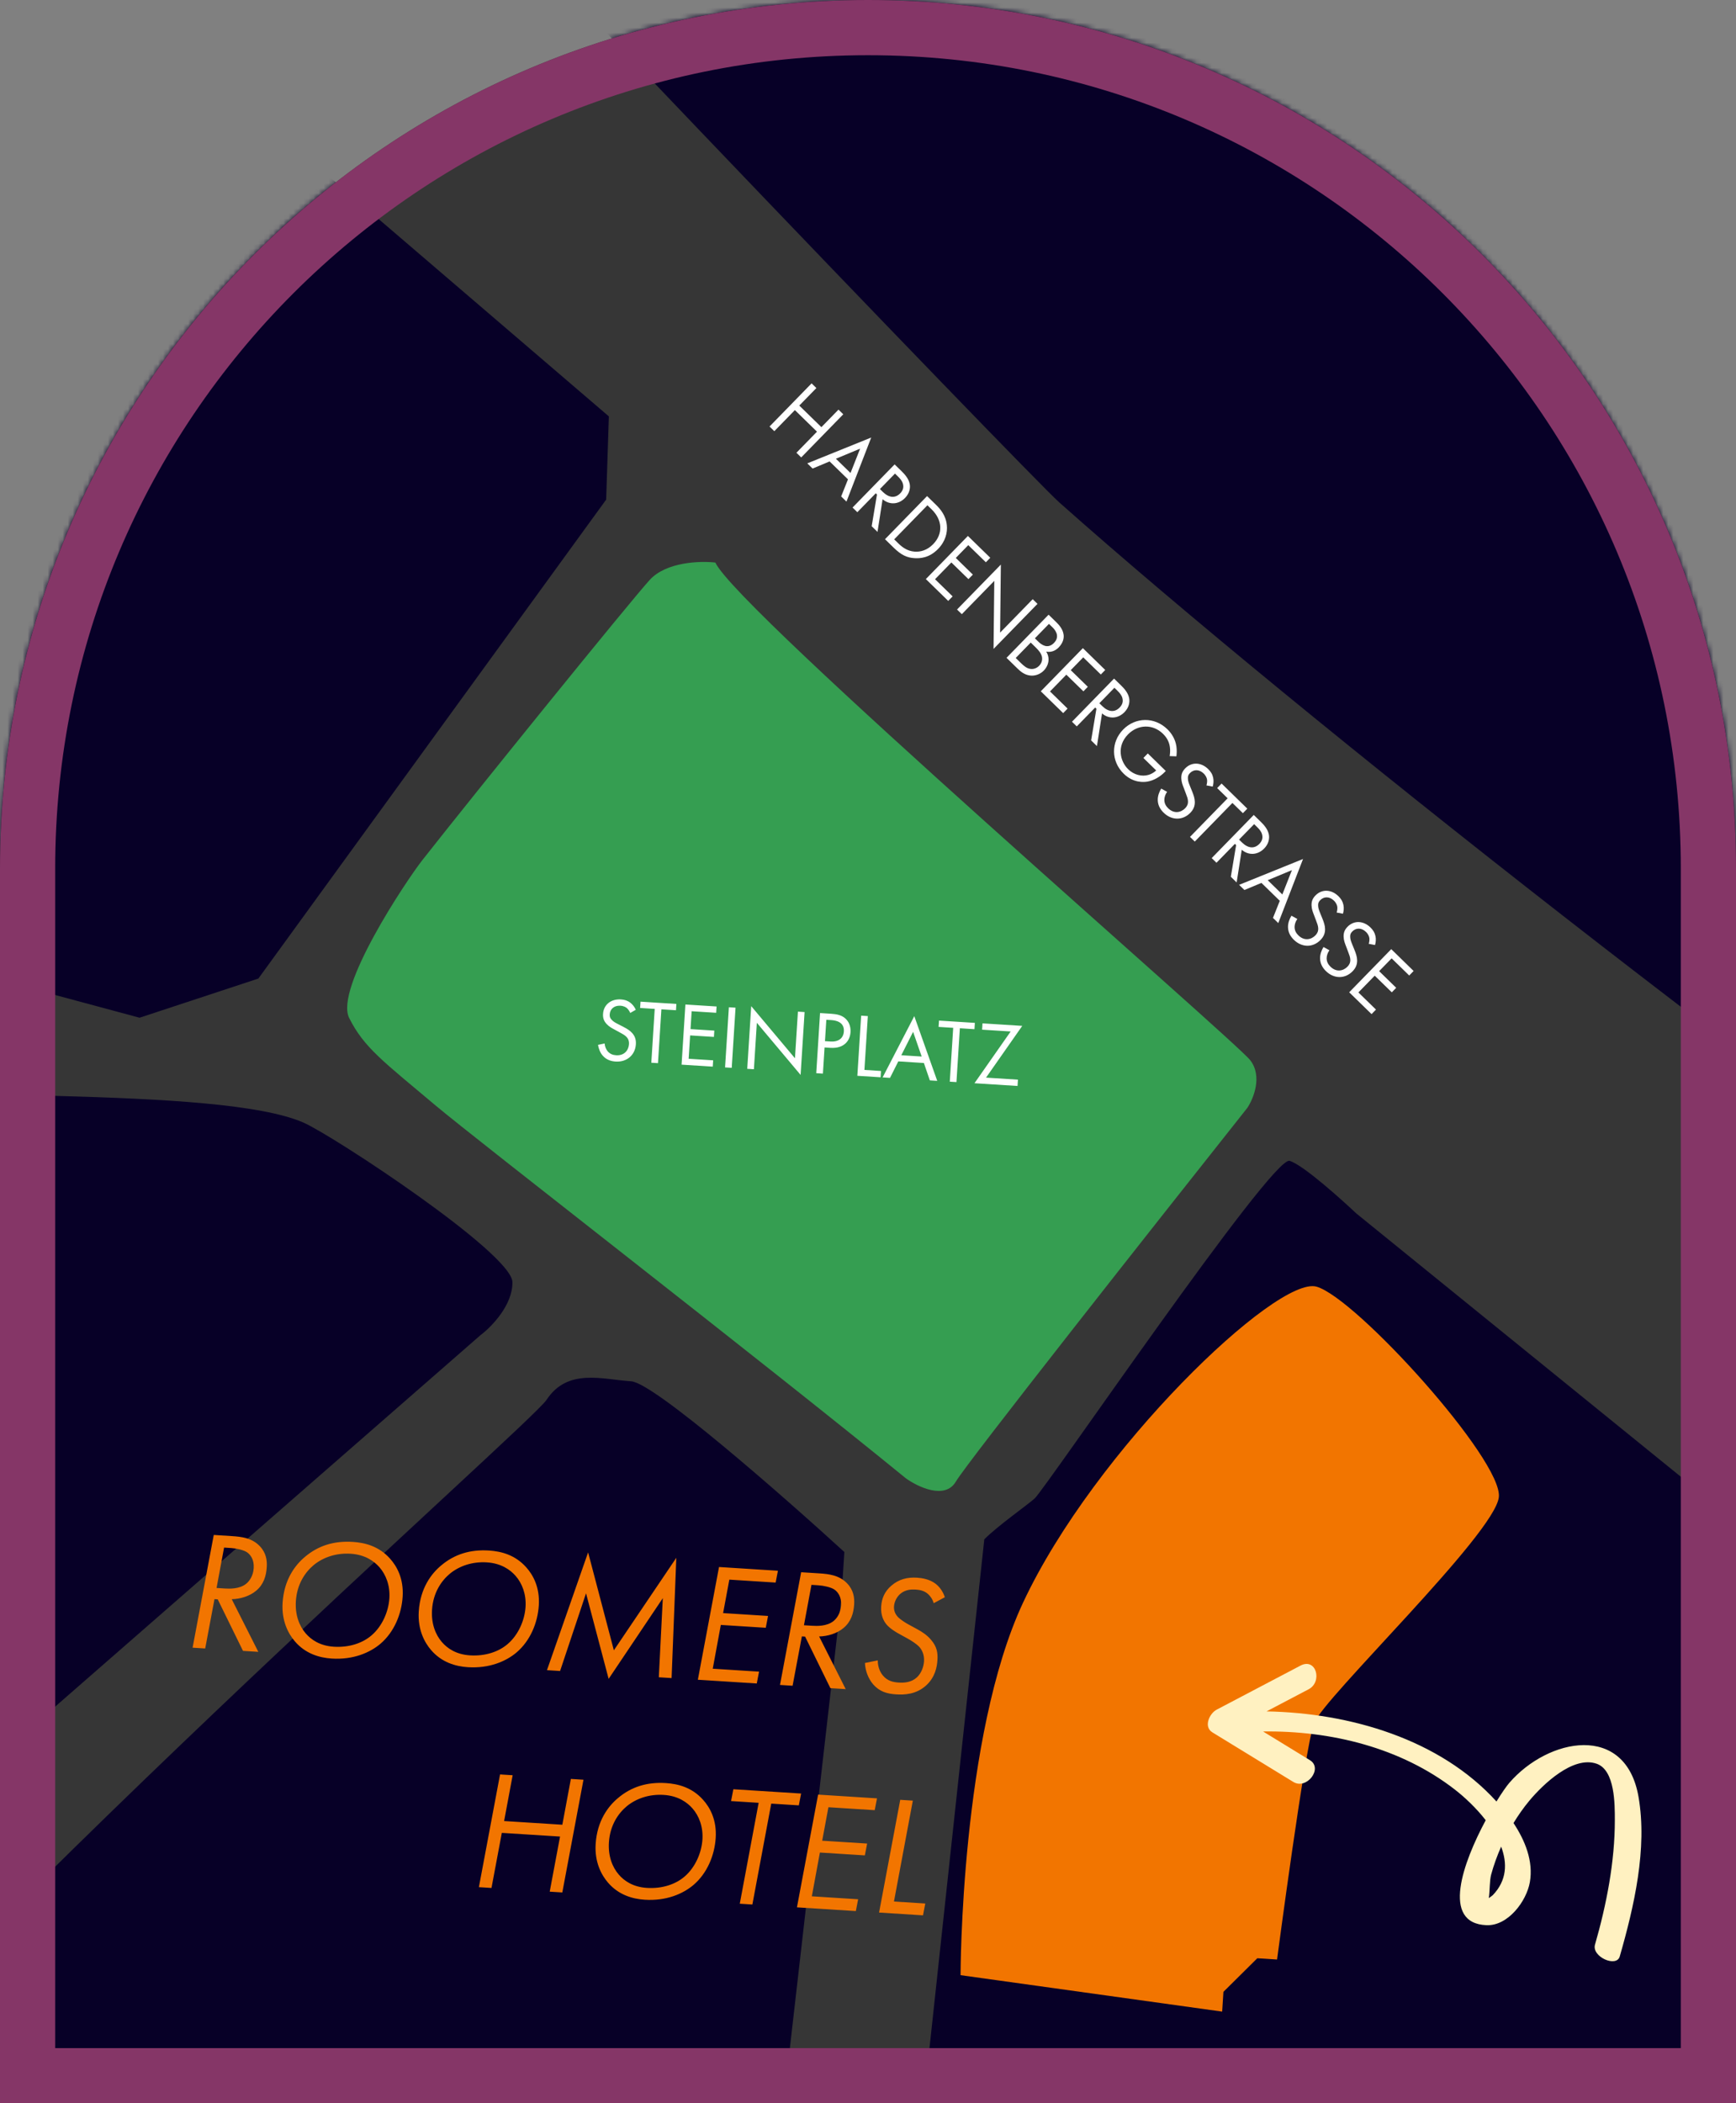
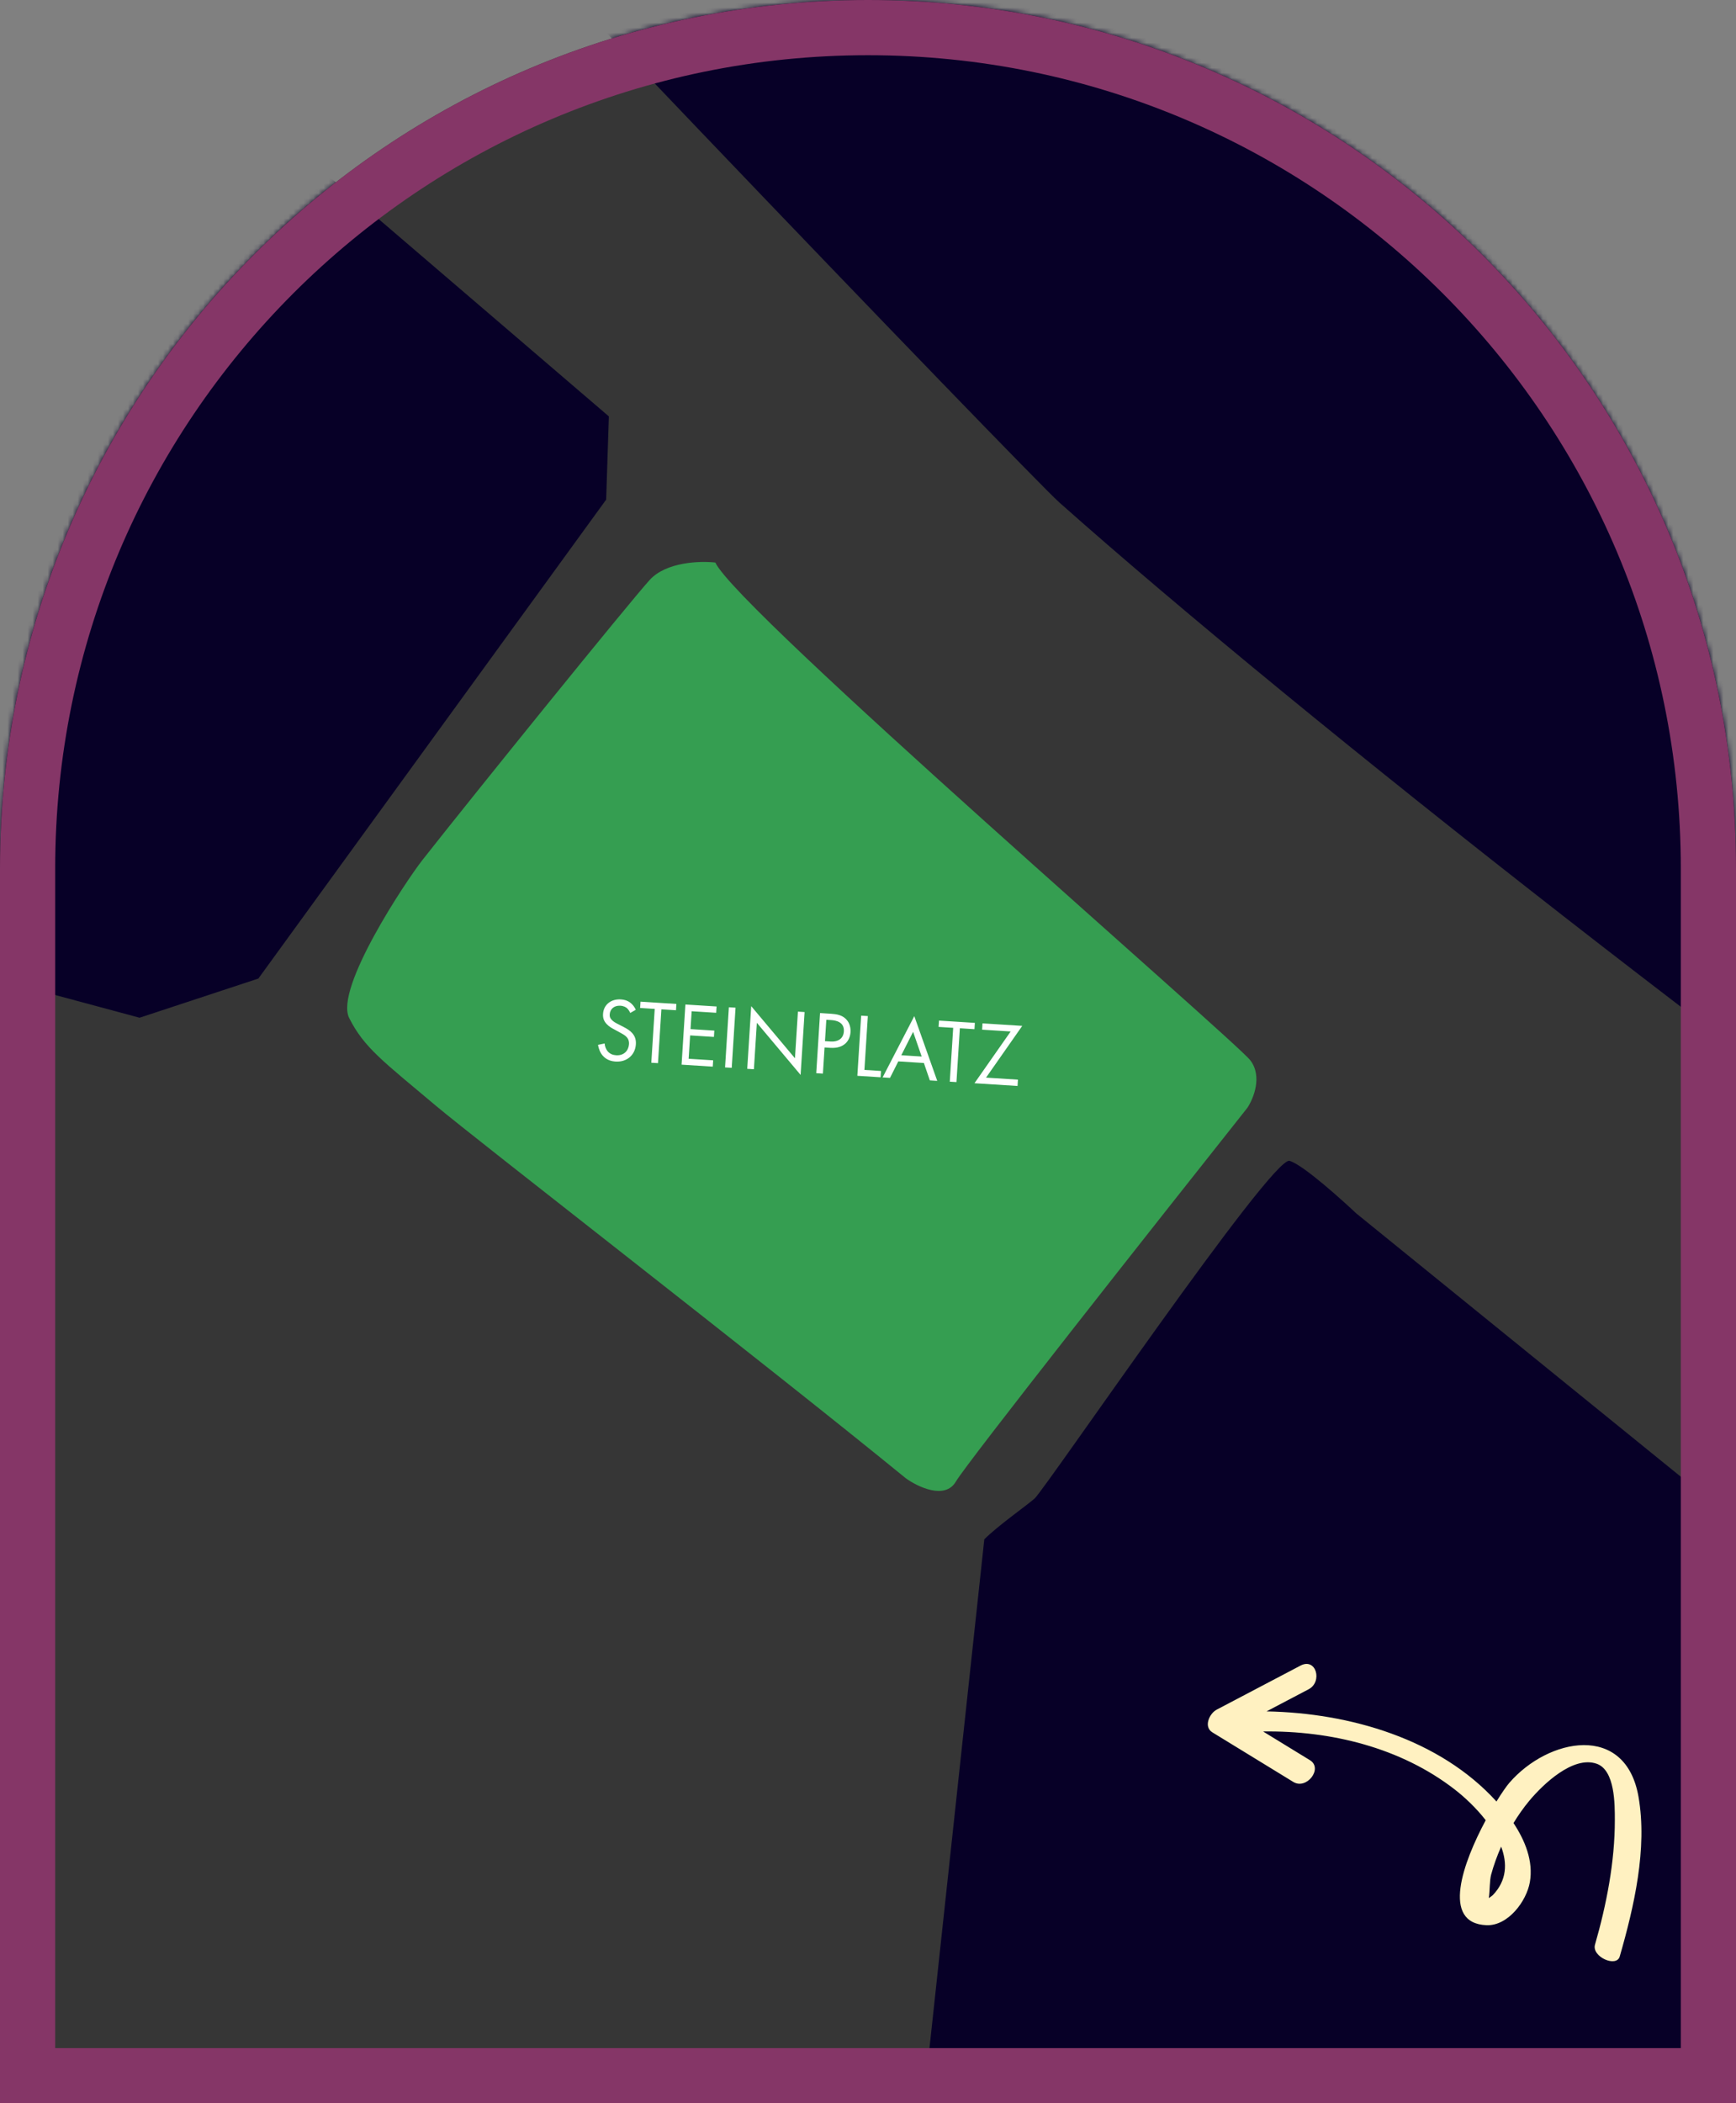
<svg xmlns="http://www.w3.org/2000/svg" width="346" height="419" viewBox="0 0 346 419" fill="none">
  <rect x="0" y="0" width="346" height="419" fill="#808080" stroke="none" />
  <path d="M0 173C0 77.455 77.455 0 173 0C268.545 0 346 77.455 346 173V419H0V173Z" fill="#363636" />
  <mask id="mask0_1385_5" style="mask-type:alpha" maskUnits="userSpaceOnUse" x="0" y="0" width="346" height="419">
    <path d="M0 173C0 77.455 77.455 0 173 0C268.545 0 346 77.455 346 173V419H0V173Z" fill="#D9D9D9" />
  </mask>
  <g mask="url(#mask0_1385_5)">
    <path d="M196.181 306.642L178.506 470.589L402.585 485.213L417.305 360.922L270.293 241.703C268.056 239.584 259.813 232.061 257.018 231.251C253.524 230.239 208.299 296.673 206.206 298.517C204.531 299.992 198.958 303.874 196.181 306.642Z" fill="#070027" />
-     <path d="M203.914 319.238C218.137 288.855 254.478 254.064 262.396 256.315C270.313 258.567 299.527 290.878 298.733 298.237C297.939 305.597 263.642 338.358 261.859 343.358C260.077 348.358 254.529 390.352 254.529 390.352L250.59 390.102L243.838 396.793L243.588 400.732L191.448 393.471C191.448 393.471 191.451 345.861 203.914 319.238Z" fill="#F27500" />
-     <path d="M60.434 223.61C43.555 216.288 -16.349 219.397 -52.074 215.858L-64.102 405.526L95.755 265.984C97.916 264.369 102.216 259.991 102.127 255.399C102.016 249.658 66.35 226.176 60.434 223.61Z" fill="#070027" />
    <path d="M120.812 99.531L121.352 82.949L-34.358 -50.45L-49.102 182.042L27.813 202.74L51.492 194.938L120.812 99.531Z" fill="#070027" />
-     <path d="M167.716 318.152L150.462 468.812L-67.245 455.006C-5.747 381.418 105.582 283.944 108.945 278.844C113.148 272.469 120.124 274.809 125.8 275.169C130.341 275.457 156.016 297.959 168.286 309.174L167.716 318.152Z" fill="#070027" />
    <path d="M129.497 115.523C132.774 111.921 139.584 111.717 142.579 112.066C146.752 121.38 246.116 207.216 249.196 211.222C251.661 214.426 249.822 218.882 248.595 220.709C230.127 243.986 192.658 291.458 190.519 295.133C188.38 298.807 182.985 296.242 180.555 294.501C151.868 271.091 95.097 227.196 86.776 220.191C76.374 211.435 72.555 208.702 69.595 202.799C66.634 196.896 80.978 175.414 84.223 171.288C94.817 157.817 125.4 120.026 129.497 115.523Z" fill="#359E51" />
    <path d="M211.111 100.075C205.174 94.802 78.838 -36.58 53.539 -65.575L447.721 -40.578L445.52 16.256L429.456 269.579C358.053 220.496 259.446 143.006 211.111 100.075Z" fill="#070027" />
    <path d="M126.719 201.157L125.615 201.791C125.473 201.457 125.227 201.081 124.971 200.848C124.749 200.654 124.332 200.393 123.65 200.349C122.464 200.274 121.591 200.958 121.52 202.072C121.491 202.539 121.6 202.817 121.904 203.143C122.24 203.525 122.677 203.751 123.113 203.977L124.231 204.553C124.912 204.902 125.538 205.267 126.009 205.802C126.582 206.451 126.789 207.168 126.734 208.03C126.594 210.24 124.866 211.609 122.71 211.472C121.92 211.422 120.942 211.198 120.167 210.337C119.61 209.725 119.303 208.875 119.187 208.147L120.504 207.869C120.554 208.504 120.807 209.061 121.125 209.442C121.613 209.996 122.197 210.177 122.808 210.216C124.442 210.32 125.289 209.201 125.365 207.997C125.399 207.458 125.267 206.981 124.861 206.559C124.54 206.214 124.087 205.968 123.477 205.641L122.431 205.07C121.977 204.825 121.4 204.535 120.894 203.98C120.405 203.444 120.135 202.868 120.192 201.97C120.31 200.12 121.807 198.97 123.747 199.093C124.484 199.14 125.068 199.321 125.635 199.754C126.1 200.108 126.482 200.619 126.719 201.157ZM134.732 201.251L131.821 201.066L131.141 211.79L129.812 211.706L130.492 200.982L127.582 200.797L127.662 199.54L134.811 199.993L134.732 201.251ZM142.819 200.501L142.74 201.758L137.853 201.449L137.628 205.005L142.37 205.306L142.29 206.564L137.548 206.263L137.253 210.916L142.139 211.225L142.059 212.483L135.844 212.089L136.604 200.107L142.819 200.501ZM145.27 200.656L146.599 200.741L145.839 212.723L144.51 212.638L145.27 200.656ZM150.26 213.003L148.931 212.919L149.723 200.434L158.443 210.816L159.032 201.529L160.361 201.613L159.567 214.134L150.847 203.751L150.26 213.003ZM163.444 201.809L165.618 201.947C166.822 202.023 167.818 202.231 168.582 202.982C169.415 203.793 169.563 204.866 169.515 205.621C169.408 207.309 168.242 208.913 165.512 208.74L164.344 208.666L164.014 213.875L162.685 213.791L163.444 201.809ZM164.694 203.151L164.424 207.408L165.52 207.478C167.101 207.578 168.103 206.848 168.19 205.465C168.311 203.56 166.544 203.268 165.682 203.213L164.694 203.151ZM171.637 202.328L172.966 202.413L172.286 213.137L175.591 213.347L175.512 214.604L170.877 214.31L171.637 202.328ZM185.327 215.227L184.14 211.761L179.038 211.437L177.387 214.723L175.914 214.63L182.225 202.423L186.8 215.32L185.327 215.227ZM179.639 210.213L183.699 210.47L181.991 205.546L179.639 210.213ZM194.219 205.023L191.309 204.838L190.629 215.563L189.3 215.479L189.98 204.754L187.07 204.57L187.15 203.312L194.299 203.766L194.219 205.023ZM203.744 204.364L196.525 214.674L202.885 215.078L202.805 216.335L194.218 215.79L201.437 205.481L195.742 205.12L195.822 203.862L203.744 204.364Z" fill="white" />
-     <path d="M162.712 77.302L159.305 80.793L163.712 85.092L167.118 81.6L168.072 82.531L159.688 91.124L158.734 90.194L162.832 85.994L158.426 81.695L154.328 85.895L153.375 84.965L161.758 76.371L162.712 77.302ZM167.652 98.894L169.01 95.491L165.351 91.921L161.957 93.338L160.9 92.307L173.642 87.16L168.708 99.924L167.652 98.894ZM166.604 91.384L169.516 94.225L171.429 89.377L166.604 91.384ZM178.304 92.513L179.683 93.858C180.263 94.424 181.088 95.304 181.305 96.371C181.481 97.196 181.278 98.281 180.385 99.195C179.103 100.51 177.297 100.634 175.908 99.454L174.894 105.959L173.734 104.827L174.789 98.514L174.544 98.275L170.874 102.037L169.92 101.107L178.304 92.513ZM178.378 94.345L175.374 97.424L175.979 98.015C177.165 99.171 178.426 99.296 179.407 98.291C179.872 97.814 180.195 97.199 179.956 96.362C179.783 95.766 179.37 95.313 178.958 94.911L178.378 94.345ZM176.388 107.416L184.772 98.822L186.524 100.532C187.387 101.374 188.523 102.658 188.713 104.629C188.858 106.053 188.472 107.814 186.964 109.36C185.204 111.164 183.373 111.263 182.239 111.188C180.799 111.091 179.66 110.609 178.127 109.113L176.388 107.416ZM184.845 100.654L178.221 107.444L179.059 108.261C179.741 108.928 180.757 109.768 182.274 109.889C183.446 109.976 184.791 109.629 185.985 108.405C187.996 106.343 187.86 103.596 185.683 101.471L184.845 100.654ZM197.37 111.113L196.491 112.015L192.986 108.596L190.497 111.147L193.899 114.466L193.019 115.368L189.617 112.049L186.362 115.386L189.867 118.805L188.987 119.707L184.529 115.358L192.912 106.764L197.37 111.113ZM191.698 122.352L190.744 121.422L199.48 112.467L199.33 126.025L205.828 119.364L206.782 120.294L198.021 129.275L198.171 115.716L191.698 122.352ZM208.993 122.451L210.539 123.96C211.016 124.425 211.841 125.306 211.982 126.424C212.052 126.894 212.039 127.913 211.021 128.956C210.606 129.381 209.787 130.041 208.524 129.814C209.433 131.28 208.853 132.751 208.049 133.575C207.244 134.4 206.178 134.668 205.362 134.576C204.152 134.451 203.34 133.71 202.748 133.132L200.609 131.045L208.993 122.451ZM209.066 124.283L206.263 127.157L206.985 127.861C207.487 128.351 208.773 129.404 210.068 128.077C211.451 126.66 210.084 125.276 209.814 125.012L209.066 124.283ZM205.434 128.007L202.442 131.074L203.537 132.142C204.092 132.682 204.67 133.172 205.397 133.252C205.971 133.334 206.617 133.135 207.12 132.619C207.786 131.937 207.777 131.148 207.618 130.64C207.471 130.146 207.096 129.629 206.413 128.962L205.434 128.007ZM220.283 133.466L219.403 134.368L215.899 130.949L213.41 133.5L216.811 136.818L215.932 137.72L212.53 134.402L209.275 137.739L212.779 141.158L211.899 142.06L207.441 137.711L215.825 129.117L220.283 133.466ZM222.041 135.18L223.419 136.525C223.999 137.091 224.825 137.972 225.042 139.038C225.217 139.864 225.014 140.948 224.122 141.863C222.84 143.177 221.034 143.301 219.645 142.122L218.63 148.626L217.471 147.495L218.526 141.181L218.281 140.942L214.61 144.704L213.657 143.774L222.041 135.18ZM222.114 137.012L219.11 140.092L219.716 140.683C220.901 141.839 222.163 141.963 223.143 140.958C223.608 140.482 223.932 139.867 223.692 139.03C223.519 138.433 223.107 137.98 222.694 137.578L222.114 137.012ZM227.887 150.993L228.767 150.091L232.349 153.586L232.148 153.792C231.218 154.745 229.929 155.499 228.671 155.706C228.074 155.802 225.939 156.058 223.968 154.135C221.417 151.646 221.408 147.84 223.846 145.341C226.285 142.841 230.102 142.768 232.666 145.27C233.491 146.074 234.256 147.223 234.465 148.684C234.563 149.358 234.546 150.096 234.464 150.67L233.127 150.623C233.222 150.036 233.24 149.45 233.183 148.942C233.097 148.205 232.83 147.19 231.799 146.184C229.725 144.16 226.761 144.312 224.813 146.309C222.525 148.654 223.237 151.662 224.86 153.245C226.007 154.364 227.565 154.752 228.897 154.367C229.315 154.247 229.885 153.998 230.439 153.482L227.887 150.993ZM241.703 156.701L240.453 156.461C240.563 156.116 240.621 155.67 240.579 155.327C240.537 155.035 240.391 154.566 239.901 154.088C239.051 153.258 237.943 153.208 237.164 154.007C236.837 154.342 236.738 154.624 236.757 155.069C236.763 155.578 236.947 156.034 237.131 156.49L237.603 157.655C237.892 158.364 238.13 159.049 238.139 159.761C238.149 160.627 237.839 161.305 237.236 161.924C235.69 163.509 233.487 163.421 231.941 161.913C231.374 161.36 230.778 160.553 230.751 159.395C230.728 158.568 231.049 157.723 231.436 157.095L232.615 157.742C232.239 158.256 232.068 158.844 232.062 159.34C232.071 160.078 232.395 160.596 232.833 161.024C234.006 162.167 235.377 161.87 236.219 161.007C236.596 160.621 236.807 160.173 236.774 159.587C236.756 159.117 236.572 158.635 236.322 157.989L235.901 156.874C235.717 156.393 235.467 155.798 235.445 155.047C235.424 154.322 235.594 153.709 236.223 153.064C237.517 151.737 239.403 151.841 240.794 153.199C241.322 153.714 241.647 154.232 241.796 154.93C241.917 155.501 241.874 156.138 241.703 156.701ZM247.72 161.992L245.633 159.956L238.129 167.648L237.176 166.718L244.68 159.026L242.592 156.99L243.472 156.088L248.6 161.091L247.72 161.992ZM249.886 162.345L251.264 163.69C251.844 164.255 252.67 165.136 252.887 166.203C253.062 167.028 252.859 168.112 251.967 169.027C250.685 170.341 248.879 170.466 247.49 169.286L246.475 175.79L245.316 174.659L246.37 168.345L246.126 168.107L242.455 171.869L241.502 170.939L249.886 162.345ZM249.959 164.177L246.955 167.256L247.561 167.847C248.746 169.003 250.008 169.128 250.988 168.123C251.453 167.646 251.777 167.031 251.537 166.194C251.364 165.598 250.951 165.145 250.539 164.742L249.959 164.177ZM253.716 182.854L255.074 179.451L251.415 175.882L248.021 177.298L246.964 176.268L259.706 171.12L254.772 183.885L253.716 182.854ZM252.668 175.344L255.58 178.185L257.493 173.337L252.668 175.344ZM267.661 182.024L266.41 181.785C266.52 181.44 266.579 180.993 266.536 180.65C266.494 180.358 266.348 179.889 265.859 179.411C265.008 178.582 263.9 178.532 263.121 179.33C262.794 179.665 262.696 179.947 262.714 180.392C262.721 180.901 262.904 181.357 263.088 181.813L263.561 182.978C263.85 183.687 264.087 184.372 264.096 185.085C264.107 185.95 263.797 186.628 263.194 187.247C261.648 188.832 259.444 188.744 257.898 187.236C257.331 186.683 256.736 185.876 256.709 184.718C256.686 183.891 257.006 183.047 257.393 182.418L258.572 183.065C258.197 183.579 258.026 184.167 258.019 184.663C258.028 185.401 258.353 185.919 258.791 186.347C259.964 187.491 261.335 187.194 262.177 186.33C262.554 185.944 262.765 185.496 262.732 184.91C262.713 184.44 262.529 183.958 262.279 183.312L261.858 182.197C261.674 181.716 261.425 181.121 261.403 180.37C261.381 179.645 261.552 179.032 262.18 178.387C263.475 177.06 265.36 177.164 266.752 178.522C267.28 179.037 267.605 179.555 267.753 180.253C267.875 180.825 267.832 181.461 267.661 182.024ZM274.052 188.259L272.802 188.02C272.912 187.675 272.97 187.229 272.928 186.886C272.886 186.594 272.74 186.124 272.251 185.647C271.4 184.817 270.292 184.767 269.513 185.566C269.186 185.901 269.088 186.182 269.106 186.628C269.112 187.137 269.296 187.593 269.48 188.049L269.953 189.214C270.242 189.923 270.479 190.607 270.488 191.32C270.499 192.186 270.189 192.864 269.586 193.483C268.039 195.067 265.836 194.98 264.29 193.472C263.723 192.919 263.128 192.111 263.101 190.953C263.078 190.126 263.398 189.282 263.785 188.654L264.964 189.301C264.589 189.815 264.418 190.402 264.411 190.899C264.42 191.637 264.745 192.155 265.183 192.582C266.355 193.726 267.726 193.429 268.569 192.566C268.946 192.179 269.157 191.731 269.124 191.146C269.105 190.675 268.921 190.194 268.671 189.548L268.25 188.433C268.066 187.952 267.817 187.356 267.795 186.606C267.773 185.88 267.944 185.267 268.572 184.623C269.867 183.296 271.752 183.4 273.143 184.757C273.672 185.273 273.996 185.791 274.145 186.489C274.267 187.06 274.224 187.697 274.052 188.259ZM281.748 193.428L280.868 194.33L277.364 190.912L274.875 193.463L278.277 196.781L277.397 197.683L273.995 194.365L270.74 197.702L274.244 201.12L273.364 202.022L268.906 197.673L277.29 189.079L281.748 193.428Z" fill="white" />
-     <path d="M42.605 305.777L46.236 306.007C48.102 306.126 50.233 306.363 51.797 308.029C53.043 309.335 53.253 310.847 53.169 312.171C53.055 313.969 52.541 315.64 51.066 316.875C49.769 317.985 47.859 318.545 46.188 318.576L51.485 329.064L48.431 328.87L43.393 318.603L42.748 318.562L40.898 328.392L38.387 328.233L42.605 305.777ZM44.66 308.292L43.161 316.339L44.756 316.441C45.808 316.507 47.713 316.56 49.039 315.52C49.757 314.952 50.472 313.873 50.567 312.38C50.677 310.65 49.886 309.68 49.234 309.23C48.581 308.779 47.103 308.447 46.085 308.383L44.66 308.292ZM66.114 330.4C63.637 330.243 60.861 329.42 58.768 326.97C57.467 325.457 56.095 322.917 56.325 319.287C56.62 314.638 58.848 311.747 60.79 310.133C63.417 307.915 66.546 306.921 70.313 307.159C72.79 307.317 75.538 308.036 77.733 310.492C79.102 312.009 80.478 314.481 80.25 318.078C80.028 321.573 78.543 325.124 75.841 327.44C73.752 329.215 70.423 330.674 66.114 330.4ZM69.891 309.517C67.007 309.335 64.429 310.227 62.561 311.744C60.872 313.136 59.188 315.516 58.968 318.977C58.792 321.76 59.676 323.928 60.914 325.369C62.024 326.666 63.787 327.868 66.536 328.042C69.59 328.236 72.271 327.316 74.037 325.792C76.162 323.985 77.437 321.068 77.607 318.388C77.768 315.843 76.918 313.677 75.615 312.197C74.566 311.006 72.775 309.7 69.891 309.517ZM93.252 332.121C90.775 331.964 88 331.141 85.907 328.692C84.606 327.178 83.234 324.638 83.464 321.008C83.759 316.359 85.986 313.468 87.928 311.854C90.556 309.636 93.685 308.642 97.452 308.88C99.929 309.038 102.677 309.757 104.872 312.213C106.24 313.73 107.617 316.202 107.389 319.799C107.167 323.294 105.681 326.845 102.979 329.161C100.891 330.936 97.562 332.395 93.252 332.121ZM97.03 311.238C94.145 311.056 91.568 311.948 89.7 313.465C88.011 314.857 86.327 317.237 86.107 320.698C85.931 323.481 86.815 325.649 88.052 327.09C89.163 328.387 90.926 329.589 93.675 329.763C96.728 329.957 99.41 329.037 101.176 327.513C103.301 325.706 104.576 322.789 104.746 320.109C104.907 317.564 104.057 315.398 102.754 313.918C101.705 312.727 99.914 311.421 97.03 311.238ZM111.629 332.878L109.016 332.712L117.215 309.248L122.349 328.754L134.794 310.329L133.854 334.287L131.309 334.126L132.104 318.369L121.307 334.445L116.801 317.398L111.629 332.878ZM155.047 312.908L154.591 315.263L145.362 314.678L144.121 321.345L153.079 321.913L152.623 324.269L143.665 323.701L142.056 332.423L151.286 333.008L150.83 335.364L139.089 334.619L143.307 312.163L155.047 312.908ZM159.676 313.201L163.307 313.431C165.173 313.55 167.305 313.787 168.868 315.453C170.114 316.759 170.325 318.271 170.241 319.595C170.127 321.393 169.612 323.064 168.137 324.299C166.84 325.409 164.931 325.969 163.26 326L168.556 336.488L165.502 336.294L160.464 326.027L159.819 325.986L157.97 335.816L155.459 335.657L159.676 313.201ZM161.731 315.716L160.233 323.764L161.828 323.865C162.88 323.931 164.784 323.984 166.111 322.944C166.828 322.376 167.544 321.297 167.638 319.804C167.748 318.074 166.958 317.104 166.305 316.654C165.652 316.203 164.174 315.871 163.156 315.807L161.731 315.716ZM188.314 318.186L186.093 319.373C185.871 318.576 185.432 317.969 184.949 317.529C184.142 316.831 183.23 316.705 182.449 316.655C181.601 316.602 180.507 316.668 179.539 317.425C178.821 317.992 178.248 318.978 178.181 320.03C178.136 320.743 178.36 321.506 179 322.16C179.415 322.595 180.365 323.201 180.825 323.468L182.801 324.547C183.822 325.089 184.802 325.764 185.562 326.664C186.768 328.07 186.93 329.272 186.837 330.731C186.753 332.055 186.385 334.109 184.612 335.734C182.587 337.582 180.199 337.635 178.604 337.534C176.772 337.418 175.301 336.984 174.029 335.54C173.11 334.46 172.458 332.92 172.392 331.28L174.946 330.761C174.94 331.919 175.315 332.999 175.98 333.79C176.899 334.871 178.008 335.111 179.128 335.182C180.214 335.251 181.616 335.17 182.737 334.151C183.641 333.322 184.098 332.022 184.167 330.937C184.253 329.579 183.705 328.557 183.128 327.975C182.713 327.54 181.7 326.862 181.009 326.478L179.264 325.516C178.671 325.205 177.39 324.443 176.693 323.615C176.123 322.932 175.514 321.803 175.626 320.038C175.727 318.443 176.292 317.048 177.661 315.875C179.175 314.574 180.869 314.17 182.77 314.291C183.754 314.353 185.272 314.586 186.442 315.478C187.288 316.11 187.974 317.108 188.314 318.186ZM102.176 353.643L100.473 362.768L112.078 363.504L113.78 354.379L116.291 354.538L112.074 376.994L109.563 376.835L111.622 365.859L100.017 365.124L97.958 376.099L95.447 375.94L99.665 353.484L102.176 353.643ZM128.509 378.445C126.032 378.288 123.256 377.465 121.163 375.016C119.862 373.502 118.49 370.962 118.72 367.332C119.015 362.683 121.243 359.792 123.185 358.178C125.812 355.96 128.941 354.966 132.708 355.205C135.185 355.362 137.933 356.081 140.128 358.537C141.497 360.055 142.873 362.527 142.645 366.123C142.423 369.618 140.937 373.169 138.235 375.485C136.147 377.26 132.818 378.719 128.509 378.445ZM132.286 357.563C129.402 357.38 126.824 358.272 124.956 359.789C123.267 361.181 121.583 363.561 121.363 367.022C121.187 369.805 122.071 371.973 123.309 373.414C124.419 374.711 126.182 375.913 128.931 376.087C131.985 376.281 134.666 375.361 136.432 373.838C138.557 372.03 139.832 369.113 140.002 366.433C140.163 363.888 139.313 361.722 138.01 360.242C136.961 359.051 135.17 357.746 132.286 357.563ZM159.213 359.645L153.716 359.296L149.955 379.397L147.444 379.237L151.205 359.137L145.708 358.789L146.164 356.433L159.669 357.289L159.213 359.645ZM174.795 358.248L174.339 360.604L165.11 360.019L163.87 366.686L172.828 367.254L172.372 369.61L163.414 369.042L161.804 377.763L171.034 378.349L170.578 380.704L158.837 379.96L163.055 357.504L174.795 358.248ZM179.425 358.542L181.935 358.701L178.174 378.801L184.417 379.197L183.961 381.553L175.207 380.998L179.425 358.542Z" fill="#F27500" />
  </g>
  <path d="M173 5.5C265.508 5.5 340.5 80.492 340.5 173V413.5H5.5V173C5.5 80.492 80.492 5.5 173 5.5Z" stroke="#853667" stroke-width="11" />
  <path d="M257.764 354.976C260.432 356.609 263.748 352.277 261.082 350.645C257.969 348.739 254.856 346.833 251.743 344.927C265.232 344.738 279.178 348.128 289.955 356.49C291.897 357.998 294.207 360.148 296.118 362.604C291.608 371.008 287.16 383.157 296.277 383.516C300.565 383.685 304.251 378.744 304.916 374.928C305.639 370.776 303.965 366.647 301.653 363.169C302.609 361.6 303.66 360.1 304.812 358.719C307.458 355.548 313.485 349.697 318.228 351.354C321.905 352.638 321.848 359.49 321.851 362.558C321.861 370.874 320.189 379.424 317.895 387.398C317.204 389.799 322.174 392.019 322.83 389.742C325.688 379.809 328.364 368.265 326.57 357.939C324.008 343.183 308.612 346.164 300.828 355.152C300.265 355.802 299.331 357.135 298.259 358.875C286.971 346.435 269.029 341.229 252.431 340.924C255.227 339.455 258.023 337.987 260.819 336.518C263.639 335.037 262.338 330.155 259.199 331.804C253.629 334.73 248.06 337.656 242.49 340.581C241.066 341.329 239.814 343.985 241.641 345.104C247.015 348.394 252.389 351.685 257.764 354.976ZM297.525 377.535C297.431 377.633 297.106 377.858 296.734 378.117C296.956 376.62 296.871 374.638 297.2 373.433C297.713 371.556 298.387 369.687 299.191 367.867C300.442 371.169 300.349 374.592 297.525 377.535Z" fill="#FFF1C1" />
</svg>